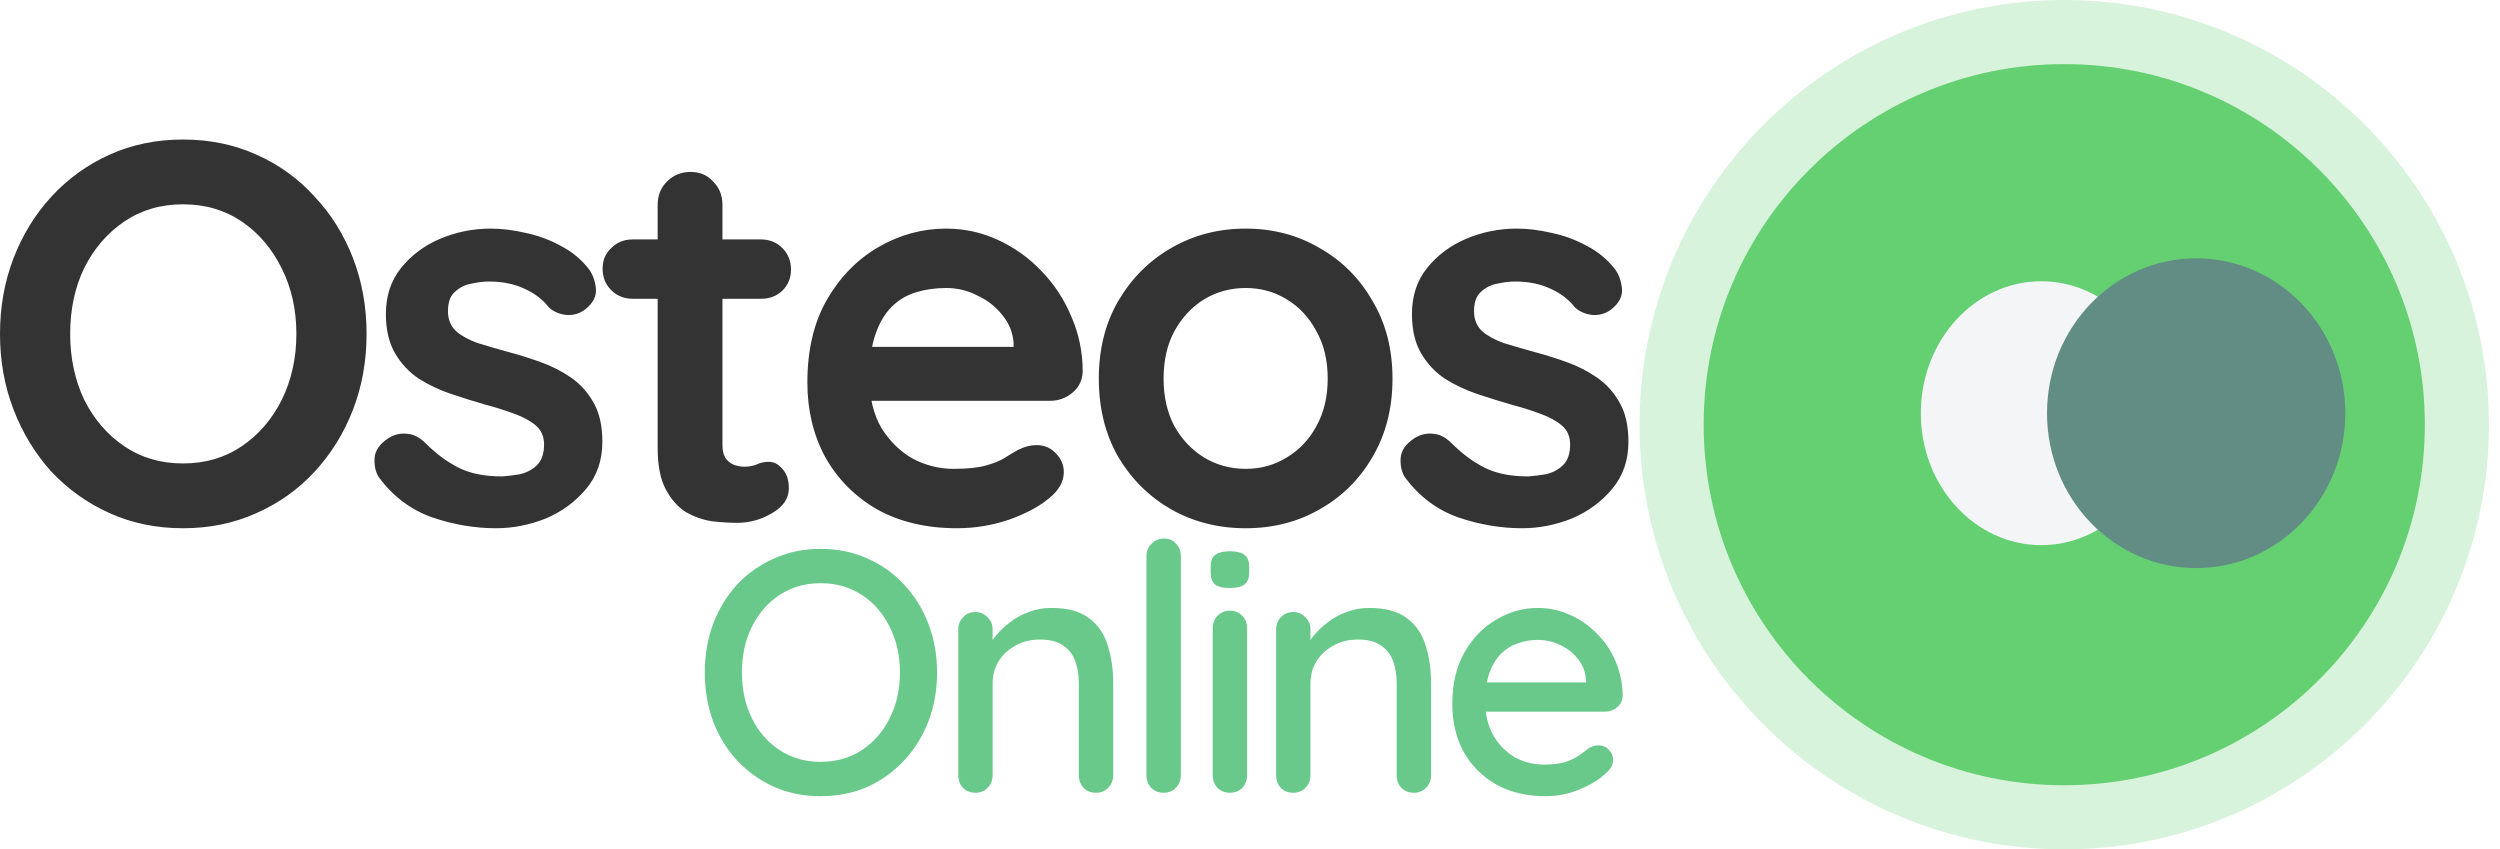
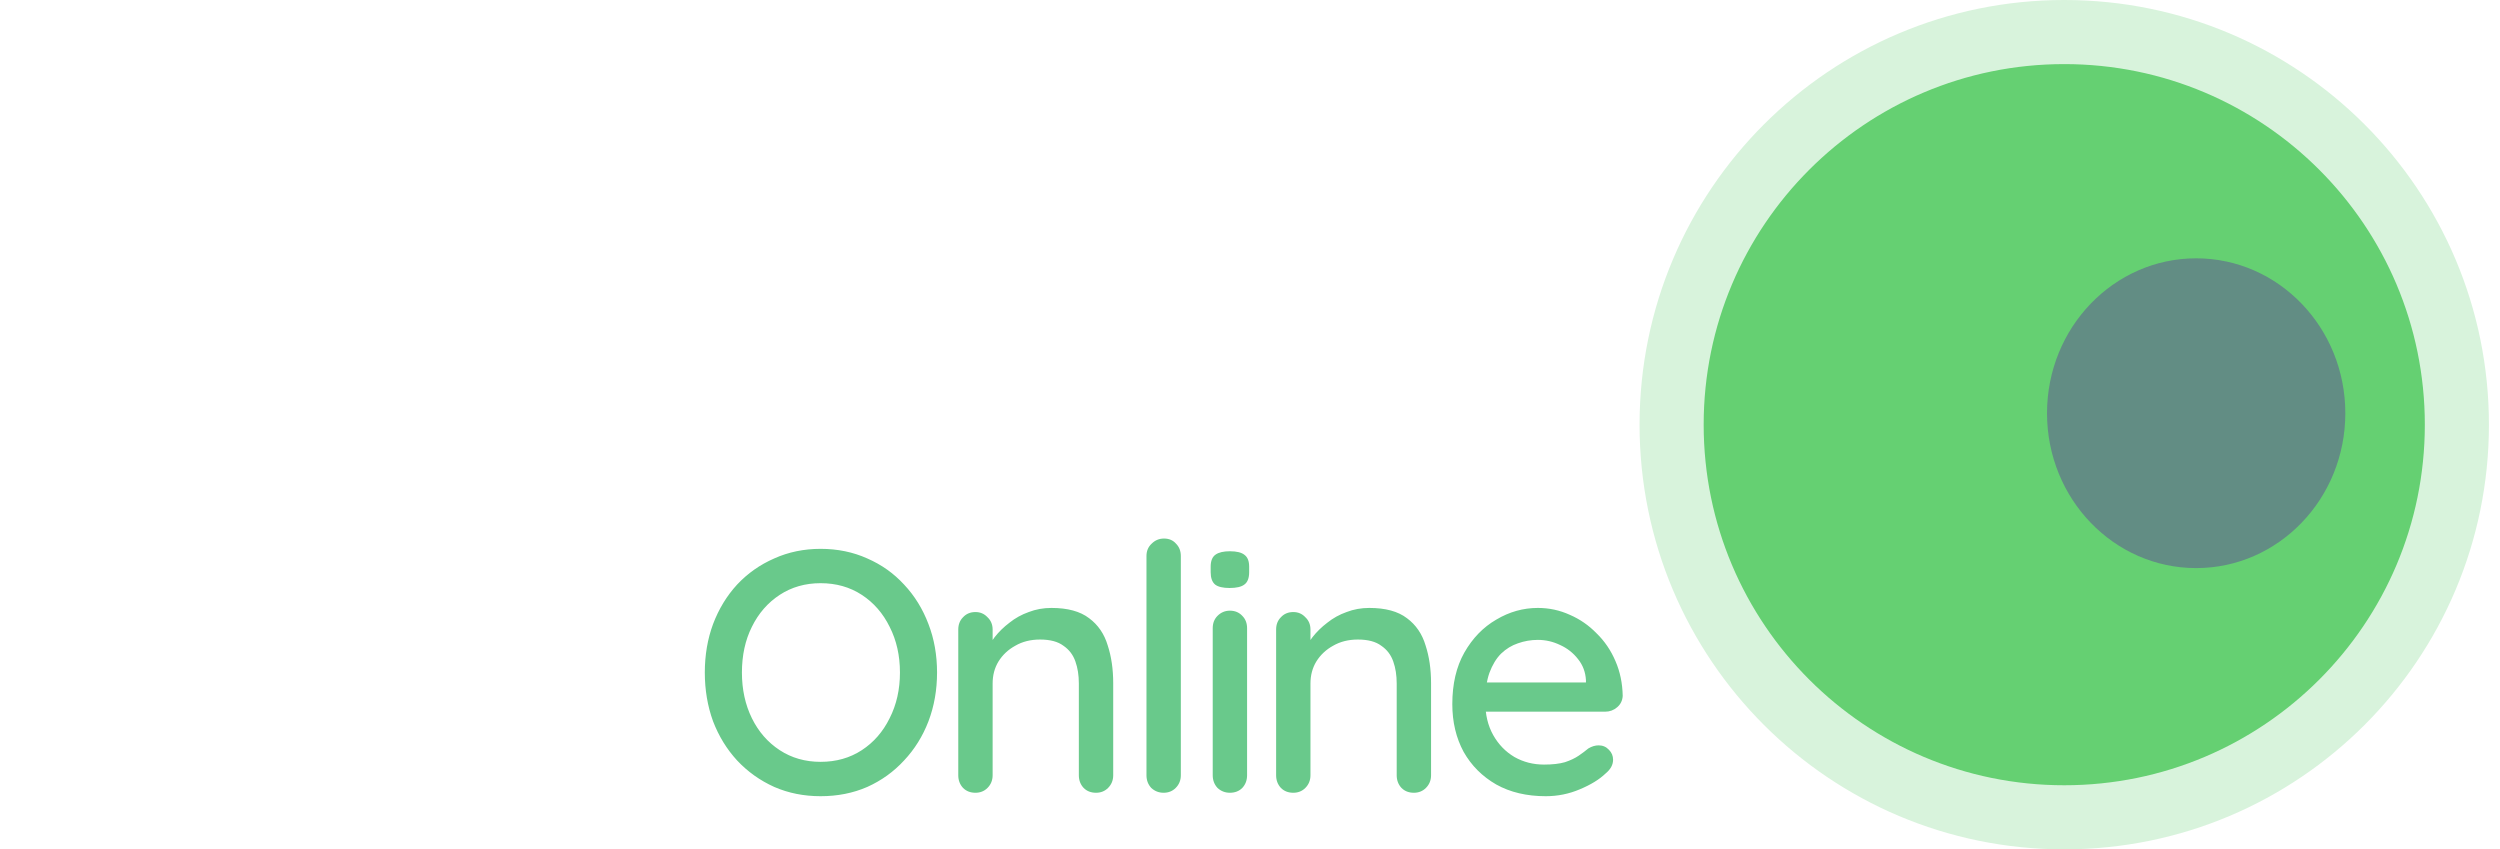
<svg xmlns="http://www.w3.org/2000/svg" width="156" height="53" viewBox="0 0 156 53" fill="none">
  <path d="M104.309 26.5C104.309 12.969 115.278 2 128.809 2C142.34 2 153.309 12.969 153.309 26.5C153.309 40.031 142.34 51 128.809 51C115.278 51 104.309 40.031 104.309 26.5Z" fill="#65D072" stroke="#D8F3DC" stroke-width="4" />
-   <path d="M127.376 34.017C131.528 34.017 134.893 30.331 134.893 25.784C134.893 21.237 131.528 17.551 127.376 17.551C123.225 17.551 119.859 21.237 119.859 25.784C119.859 30.331 123.225 34.017 127.376 34.017Z" fill="#F3F5F7" />
  <path d="M137.041 35.449C142.181 35.449 146.348 31.122 146.348 25.784C146.348 20.446 142.181 16.119 137.041 16.119C131.901 16.119 127.734 20.446 127.734 25.784C127.734 31.122 131.901 35.449 137.041 35.449Z" fill="#628D84" />
-   <path d="M22.874 20.834C22.874 22.519 22.593 24.091 22.032 25.551C21.47 27.011 20.673 28.302 19.64 29.425C18.629 30.525 17.416 31.39 16.002 32.019C14.609 32.648 13.082 32.962 11.42 32.962C9.758 32.962 8.231 32.648 6.839 32.019C5.446 31.39 4.233 30.525 3.2 29.425C2.19 28.302 1.404 27.011 0.842 25.551C0.281 24.091 0 22.519 0 20.834C0 19.15 0.281 17.578 0.842 16.118C1.404 14.659 2.19 13.378 3.2 12.278C4.233 11.155 5.446 10.279 6.839 9.65C8.231 9.021 9.758 8.707 11.42 8.707C13.082 8.707 14.609 9.021 16.002 9.65C17.416 10.279 18.629 11.155 19.64 12.278C20.673 13.378 21.47 14.659 22.032 16.118C22.593 17.578 22.874 19.15 22.874 20.834ZM18.494 20.834C18.494 19.33 18.191 17.971 17.585 16.758C16.979 15.523 16.148 14.546 15.092 13.828C14.037 13.109 12.812 12.749 11.42 12.749C10.028 12.749 8.804 13.109 7.748 13.828C6.693 14.546 5.862 15.512 5.255 16.725C4.671 17.937 4.379 19.307 4.379 20.834C4.379 22.339 4.671 23.709 5.255 24.944C5.862 26.157 6.693 27.123 7.748 27.841C8.804 28.56 10.028 28.919 11.42 28.919C12.812 28.919 14.037 28.56 15.092 27.841C16.148 27.123 16.979 26.157 17.585 24.944C18.191 23.709 18.494 22.339 18.494 20.834ZM23.675 29.829C23.451 29.515 23.35 29.11 23.372 28.616C23.394 28.122 23.686 27.696 24.248 27.336C24.607 27.112 24.989 27.022 25.393 27.067C25.798 27.089 26.191 27.291 26.572 27.673C27.224 28.324 27.909 28.83 28.627 29.189C29.346 29.548 30.244 29.728 31.322 29.728C31.659 29.706 32.03 29.661 32.434 29.593C32.838 29.503 33.186 29.324 33.478 29.054C33.793 28.762 33.95 28.324 33.95 27.741C33.95 27.246 33.782 26.853 33.445 26.561C33.108 26.269 32.658 26.022 32.097 25.82C31.558 25.618 30.952 25.427 30.278 25.248C29.582 25.046 28.863 24.821 28.122 24.574C27.403 24.327 26.741 24.012 26.134 23.631C25.528 23.226 25.034 22.698 24.652 22.047C24.27 21.396 24.079 20.576 24.079 19.588C24.079 18.465 24.394 17.511 25.023 16.725C25.651 15.939 26.46 15.332 27.448 14.905C28.459 14.479 29.514 14.265 30.615 14.265C31.311 14.265 32.041 14.355 32.805 14.535C33.568 14.692 34.298 14.962 34.994 15.344C35.69 15.703 36.274 16.186 36.746 16.792C36.993 17.129 37.139 17.533 37.184 18.005C37.229 18.476 37.016 18.903 36.544 19.285C36.207 19.554 35.814 19.678 35.365 19.655C34.916 19.611 34.545 19.453 34.253 19.184C33.871 18.69 33.355 18.297 32.703 18.005C32.075 17.713 31.345 17.567 30.514 17.567C30.177 17.567 29.806 17.612 29.402 17.702C29.02 17.769 28.683 17.937 28.392 18.207C28.099 18.454 27.954 18.858 27.954 19.42C27.954 19.936 28.122 20.352 28.459 20.666C28.796 20.958 29.245 21.205 29.806 21.407C30.39 21.587 31.008 21.767 31.659 21.946C32.333 22.126 33.018 22.339 33.714 22.586C34.41 22.833 35.05 23.159 35.634 23.563C36.218 23.968 36.69 24.495 37.049 25.146C37.408 25.775 37.588 26.584 37.588 27.572C37.588 28.717 37.251 29.694 36.578 30.503C35.904 31.311 35.062 31.929 34.051 32.356C33.04 32.76 32.007 32.962 30.952 32.962C29.627 32.962 28.302 32.737 26.977 32.288C25.651 31.817 24.551 30.997 23.675 29.829ZM39.489 14.939H47.473C48.012 14.939 48.461 15.119 48.82 15.478C49.18 15.838 49.359 16.287 49.359 16.826C49.359 17.342 49.18 17.78 48.82 18.14C48.461 18.476 48.012 18.645 47.473 18.645H39.489C38.95 18.645 38.501 18.465 38.141 18.106C37.782 17.747 37.602 17.297 37.602 16.758C37.602 16.242 37.782 15.815 38.141 15.478C38.501 15.119 38.95 14.939 39.489 14.939ZM43.093 10.728C43.677 10.728 44.149 10.93 44.508 11.335C44.89 11.716 45.081 12.199 45.081 12.783V27.774C45.081 28.088 45.137 28.347 45.249 28.549C45.384 28.751 45.553 28.897 45.755 28.987C45.979 29.077 46.215 29.122 46.462 29.122C46.732 29.122 46.979 29.077 47.203 28.987C47.428 28.875 47.686 28.819 47.978 28.819C48.293 28.819 48.573 28.964 48.82 29.256C49.09 29.548 49.224 29.953 49.224 30.469C49.224 31.098 48.876 31.614 48.18 32.019C47.506 32.423 46.777 32.625 45.99 32.625C45.519 32.625 44.991 32.592 44.407 32.524C43.846 32.434 43.307 32.243 42.79 31.951C42.296 31.637 41.881 31.165 41.544 30.537C41.207 29.908 41.038 29.043 41.038 27.943V12.783C41.038 12.199 41.229 11.716 41.611 11.335C42.015 10.93 42.51 10.728 43.093 10.728ZM59.711 32.962C57.802 32.962 56.141 32.569 54.726 31.783C53.333 30.974 52.255 29.885 51.492 28.515C50.751 27.145 50.38 25.596 50.38 23.866C50.38 21.845 50.784 20.127 51.593 18.712C52.424 17.275 53.502 16.174 54.827 15.411C56.152 14.647 57.555 14.265 59.038 14.265C60.183 14.265 61.261 14.501 62.272 14.973C63.305 15.444 64.214 16.096 65 16.927C65.786 17.735 66.404 18.678 66.853 19.756C67.325 20.834 67.561 21.98 67.561 23.193C67.538 23.732 67.325 24.17 66.921 24.506C66.516 24.843 66.045 25.012 65.506 25.012H52.637L51.626 21.643H63.99L63.249 22.317V21.407C63.204 20.756 62.968 20.172 62.541 19.655C62.137 19.139 61.62 18.735 60.992 18.443C60.385 18.128 59.734 17.971 59.038 17.971C58.364 17.971 57.735 18.061 57.151 18.241C56.567 18.42 56.062 18.723 55.635 19.15C55.209 19.577 54.872 20.15 54.625 20.868C54.377 21.587 54.254 22.496 54.254 23.597C54.254 24.81 54.501 25.843 54.995 26.696C55.512 27.527 56.163 28.167 56.949 28.616C57.758 29.043 58.611 29.256 59.509 29.256C60.34 29.256 61.003 29.189 61.497 29.054C61.991 28.919 62.384 28.762 62.676 28.583C62.99 28.381 63.271 28.212 63.518 28.077C63.922 27.875 64.304 27.774 64.663 27.774C65.157 27.774 65.562 27.943 65.876 28.279C66.213 28.616 66.382 29.009 66.382 29.459C66.382 30.065 66.067 30.615 65.438 31.109C64.854 31.603 64.035 32.041 62.979 32.423C61.923 32.782 60.834 32.962 59.711 32.962ZM86.892 23.631C86.892 25.472 86.476 27.1 85.645 28.515C84.837 29.908 83.737 30.997 82.344 31.783C80.974 32.569 79.436 32.962 77.729 32.962C76.022 32.962 74.472 32.569 73.08 31.783C71.71 30.997 70.61 29.908 69.779 28.515C68.97 27.1 68.566 25.472 68.566 23.631C68.566 21.789 68.97 20.172 69.779 18.78C70.61 17.365 71.71 16.264 73.08 15.478C74.472 14.67 76.022 14.265 77.729 14.265C79.436 14.265 80.974 14.67 82.344 15.478C83.737 16.264 84.837 17.365 85.645 18.78C86.476 20.172 86.892 21.789 86.892 23.631ZM82.849 23.631C82.849 22.485 82.614 21.497 82.142 20.666C81.693 19.813 81.075 19.15 80.289 18.678C79.526 18.207 78.672 17.971 77.729 17.971C76.786 17.971 75.921 18.207 75.135 18.678C74.371 19.15 73.754 19.813 73.282 20.666C72.833 21.497 72.608 22.485 72.608 23.631C72.608 24.753 72.833 25.742 73.282 26.595C73.754 27.426 74.371 28.077 75.135 28.549C75.921 29.021 76.786 29.256 77.729 29.256C78.672 29.256 79.526 29.021 80.289 28.549C81.075 28.077 81.693 27.426 82.142 26.595C82.614 25.742 82.849 24.753 82.849 23.631ZM87.701 29.829C87.477 29.515 87.376 29.11 87.398 28.616C87.421 28.122 87.713 27.696 88.274 27.336C88.633 27.112 89.015 27.022 89.419 27.067C89.824 27.089 90.216 27.291 90.598 27.673C91.25 28.324 91.935 28.83 92.653 29.189C93.372 29.548 94.27 29.728 95.348 29.728C95.685 29.706 96.056 29.661 96.46 29.593C96.864 29.503 97.212 29.324 97.504 29.054C97.819 28.762 97.976 28.324 97.976 27.741C97.976 27.246 97.808 26.853 97.471 26.561C97.134 26.269 96.684 26.022 96.123 25.82C95.584 25.618 94.978 25.427 94.304 25.248C93.608 25.046 92.889 24.821 92.148 24.574C91.429 24.327 90.767 24.012 90.16 23.631C89.554 23.226 89.06 22.698 88.678 22.047C88.296 21.396 88.106 20.576 88.106 19.588C88.106 18.465 88.42 17.511 89.049 16.725C89.677 15.939 90.486 15.332 91.474 14.905C92.485 14.479 93.54 14.265 94.641 14.265C95.337 14.265 96.067 14.355 96.831 14.535C97.594 14.692 98.324 14.962 99.02 15.344C99.716 15.703 100.3 16.186 100.772 16.792C101.019 17.129 101.165 17.533 101.21 18.005C101.255 18.476 101.042 18.903 100.57 19.285C100.233 19.554 99.84 19.678 99.391 19.655C98.942 19.611 98.571 19.453 98.279 19.184C97.897 18.69 97.381 18.297 96.73 18.005C96.101 17.713 95.371 17.567 94.54 17.567C94.203 17.567 93.832 17.612 93.428 17.702C93.046 17.769 92.709 17.937 92.418 18.207C92.126 18.454 91.98 18.858 91.98 19.42C91.98 19.936 92.148 20.352 92.485 20.666C92.822 20.958 93.271 21.205 93.832 21.407C94.416 21.587 95.034 21.767 95.685 21.946C96.359 22.126 97.044 22.339 97.74 22.586C98.436 22.833 99.076 23.159 99.66 23.563C100.244 23.968 100.716 24.495 101.075 25.146C101.434 25.775 101.614 26.584 101.614 27.572C101.614 28.717 101.277 29.694 100.604 30.503C99.93 31.311 99.088 31.929 98.077 32.356C97.066 32.76 96.033 32.962 94.978 32.962C93.653 32.962 92.328 32.737 91.002 32.288C89.677 31.817 88.577 30.997 87.701 29.829Z" fill="#333333" />
  <path d="M58.472 41.965C58.472 43.051 58.294 44.066 57.936 45.009C57.579 45.938 57.072 46.753 56.414 47.453C55.771 48.153 55.007 48.704 54.12 49.104C53.234 49.49 52.263 49.683 51.205 49.683C50.162 49.683 49.197 49.49 48.311 49.104C47.425 48.704 46.653 48.153 45.996 47.453C45.352 46.753 44.852 45.938 44.495 45.009C44.152 44.066 43.98 43.051 43.98 41.965C43.98 40.879 44.152 39.871 44.495 38.942C44.852 37.999 45.352 37.177 45.996 36.477C46.653 35.777 47.425 35.234 48.311 34.848C49.197 34.448 50.162 34.248 51.205 34.248C52.263 34.248 53.234 34.448 54.12 34.848C55.007 35.234 55.771 35.777 56.414 36.477C57.072 37.177 57.579 37.999 57.936 38.942C58.294 39.871 58.472 40.879 58.472 41.965ZM56.157 41.965C56.157 40.907 55.943 39.957 55.514 39.114C55.099 38.271 54.52 37.606 53.777 37.12C53.034 36.634 52.177 36.391 51.205 36.391C50.247 36.391 49.397 36.634 48.654 37.12C47.911 37.606 47.332 38.271 46.917 39.114C46.503 39.943 46.296 40.893 46.296 41.965C46.296 43.023 46.503 43.973 46.917 44.816C47.332 45.66 47.911 46.324 48.654 46.81C49.397 47.296 50.247 47.539 51.205 47.539C52.177 47.539 53.034 47.296 53.777 46.81C54.52 46.324 55.099 45.66 55.514 44.816C55.943 43.973 56.157 43.023 56.157 41.965ZM65.605 37.935C66.62 37.935 67.406 38.149 67.963 38.578C68.521 38.992 68.907 39.557 69.121 40.272C69.35 40.972 69.464 41.758 69.464 42.63V48.375C69.464 48.689 69.357 48.954 69.143 49.168C68.942 49.368 68.692 49.468 68.392 49.468C68.078 49.468 67.821 49.368 67.621 49.168C67.42 48.954 67.32 48.689 67.32 48.375V42.651C67.32 42.137 67.249 41.679 67.106 41.279C66.963 40.865 66.713 40.536 66.356 40.293C66.013 40.036 65.527 39.907 64.898 39.907C64.312 39.907 63.797 40.036 63.355 40.293C62.911 40.536 62.561 40.865 62.304 41.279C62.061 41.679 61.94 42.137 61.94 42.651V48.375C61.94 48.689 61.832 48.954 61.618 49.168C61.418 49.368 61.168 49.468 60.868 49.468C60.553 49.468 60.296 49.368 60.096 49.168C59.896 48.954 59.796 48.689 59.796 48.375V39.285C59.796 38.971 59.896 38.714 60.096 38.514C60.296 38.299 60.553 38.192 60.868 38.192C61.168 38.192 61.418 38.299 61.618 38.514C61.832 38.714 61.94 38.971 61.94 39.285V40.486L61.554 40.7C61.654 40.386 61.825 40.071 62.068 39.757C62.325 39.428 62.633 39.128 62.99 38.857C63.347 38.571 63.748 38.349 64.191 38.192C64.633 38.021 65.105 37.935 65.605 37.935ZM73.684 48.375C73.684 48.689 73.577 48.954 73.362 49.168C73.162 49.368 72.912 49.468 72.612 49.468C72.312 49.468 72.055 49.368 71.84 49.168C71.64 48.954 71.54 48.689 71.54 48.375V34.698C71.54 34.383 71.647 34.126 71.862 33.926C72.076 33.712 72.333 33.605 72.633 33.605C72.948 33.605 73.198 33.712 73.384 33.926C73.584 34.126 73.684 34.383 73.684 34.698V48.375ZM77.818 48.375C77.818 48.689 77.718 48.954 77.518 49.168C77.318 49.368 77.06 49.468 76.746 49.468C76.446 49.468 76.189 49.368 75.974 49.168C75.774 48.954 75.674 48.689 75.674 48.375V39.2C75.674 38.885 75.774 38.628 75.974 38.428C76.189 38.214 76.446 38.106 76.746 38.106C77.06 38.106 77.318 38.214 77.518 38.428C77.718 38.628 77.818 38.885 77.818 39.2V48.375ZM76.725 36.691C76.31 36.691 76.01 36.62 75.824 36.477C75.638 36.32 75.546 36.063 75.546 35.705V35.362C75.546 35.005 75.645 34.755 75.846 34.612C76.046 34.469 76.346 34.398 76.746 34.398C77.175 34.398 77.482 34.476 77.668 34.633C77.854 34.776 77.947 35.019 77.947 35.362V35.705C77.947 36.077 77.847 36.334 77.646 36.477C77.461 36.62 77.153 36.691 76.725 36.691ZM85.439 37.935C86.454 37.935 87.24 38.149 87.797 38.578C88.355 38.992 88.741 39.557 88.955 40.272C89.184 40.972 89.298 41.758 89.298 42.63V48.375C89.298 48.689 89.191 48.954 88.976 49.168C88.776 49.368 88.526 49.468 88.226 49.468C87.912 49.468 87.654 49.368 87.454 49.168C87.254 48.954 87.154 48.689 87.154 48.375V42.651C87.154 42.137 87.083 41.679 86.94 41.279C86.797 40.865 86.547 40.536 86.189 40.293C85.847 40.036 85.361 39.907 84.732 39.907C84.146 39.907 83.631 40.036 83.188 40.293C82.745 40.536 82.395 40.865 82.138 41.279C81.895 41.679 81.773 42.137 81.773 42.651V48.375C81.773 48.689 81.666 48.954 81.452 49.168C81.252 49.368 81.002 49.468 80.701 49.468C80.387 49.468 80.13 49.368 79.93 49.168C79.73 48.954 79.63 48.689 79.63 48.375V39.285C79.63 38.971 79.73 38.714 79.93 38.514C80.13 38.299 80.387 38.192 80.701 38.192C81.002 38.192 81.252 38.299 81.452 38.514C81.666 38.714 81.773 38.971 81.773 39.285V40.486L81.388 40.7C81.488 40.386 81.659 40.071 81.902 39.757C82.159 39.428 82.467 39.128 82.824 38.857C83.181 38.571 83.581 38.349 84.024 38.192C84.468 38.021 84.939 37.935 85.439 37.935ZM96.455 49.683C95.269 49.683 94.24 49.44 93.368 48.954C92.496 48.453 91.817 47.775 91.331 46.917C90.859 46.045 90.624 45.052 90.624 43.937C90.624 42.68 90.874 41.608 91.374 40.722C91.888 39.821 92.553 39.135 93.368 38.664C94.182 38.178 95.047 37.935 95.962 37.935C96.662 37.935 97.327 38.078 97.955 38.364C98.584 38.635 99.142 39.021 99.627 39.521C100.128 40.007 100.521 40.586 100.807 41.258C101.092 41.915 101.242 42.637 101.257 43.423C101.242 43.709 101.128 43.945 100.914 44.13C100.699 44.316 100.449 44.409 100.163 44.409H91.824L91.31 42.587H99.37L98.963 42.973V42.437C98.934 41.937 98.77 41.501 98.47 41.129C98.17 40.743 97.798 40.45 97.355 40.25C96.912 40.036 96.448 39.929 95.962 39.929C95.533 39.929 95.119 40 94.718 40.143C94.332 40.272 93.982 40.486 93.668 40.786C93.368 41.086 93.125 41.486 92.939 41.987C92.767 42.472 92.682 43.08 92.682 43.809C92.682 44.595 92.846 45.281 93.175 45.867C93.504 46.453 93.947 46.91 94.504 47.239C95.061 47.553 95.676 47.71 96.347 47.71C96.876 47.71 97.312 47.66 97.655 47.56C97.998 47.446 98.284 47.31 98.513 47.153C98.742 46.996 98.942 46.846 99.113 46.703C99.327 46.574 99.542 46.51 99.756 46.51C100.013 46.51 100.228 46.603 100.399 46.789C100.571 46.96 100.656 47.167 100.656 47.41C100.656 47.725 100.499 48.011 100.185 48.268C99.799 48.639 99.263 48.968 98.577 49.254C97.905 49.54 97.198 49.683 96.455 49.683Z" fill="#69C98B" />
</svg>